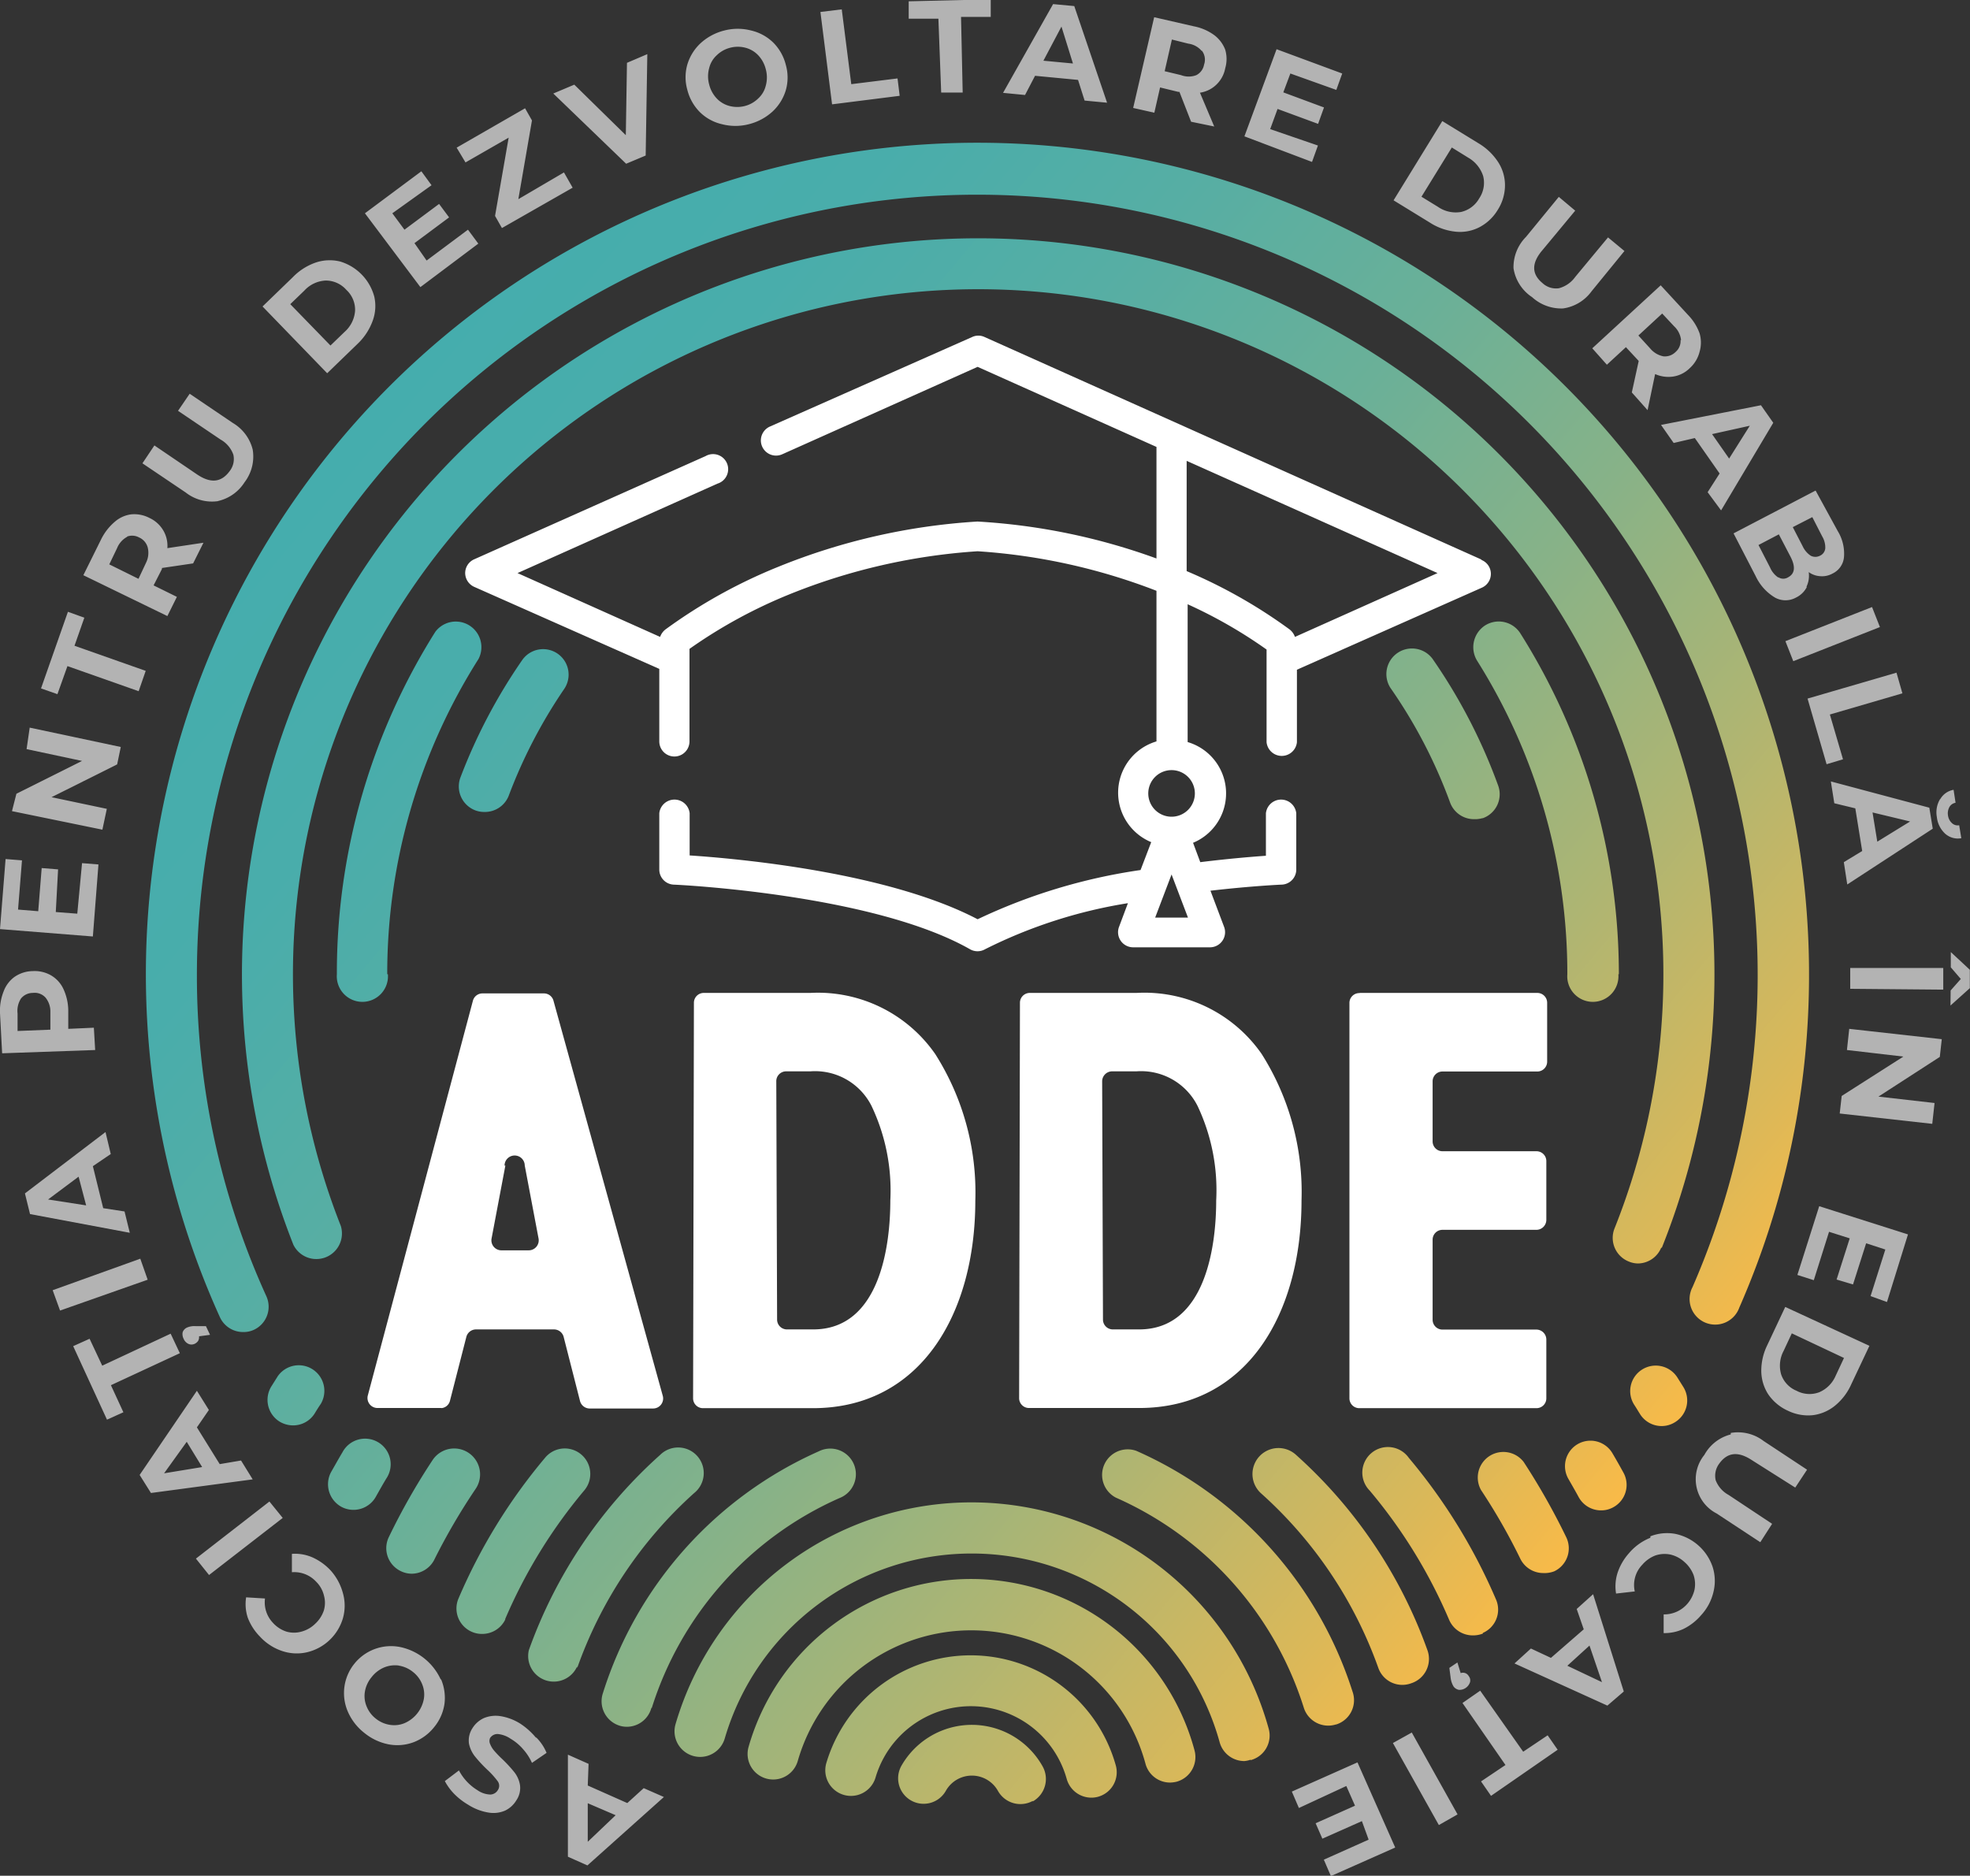
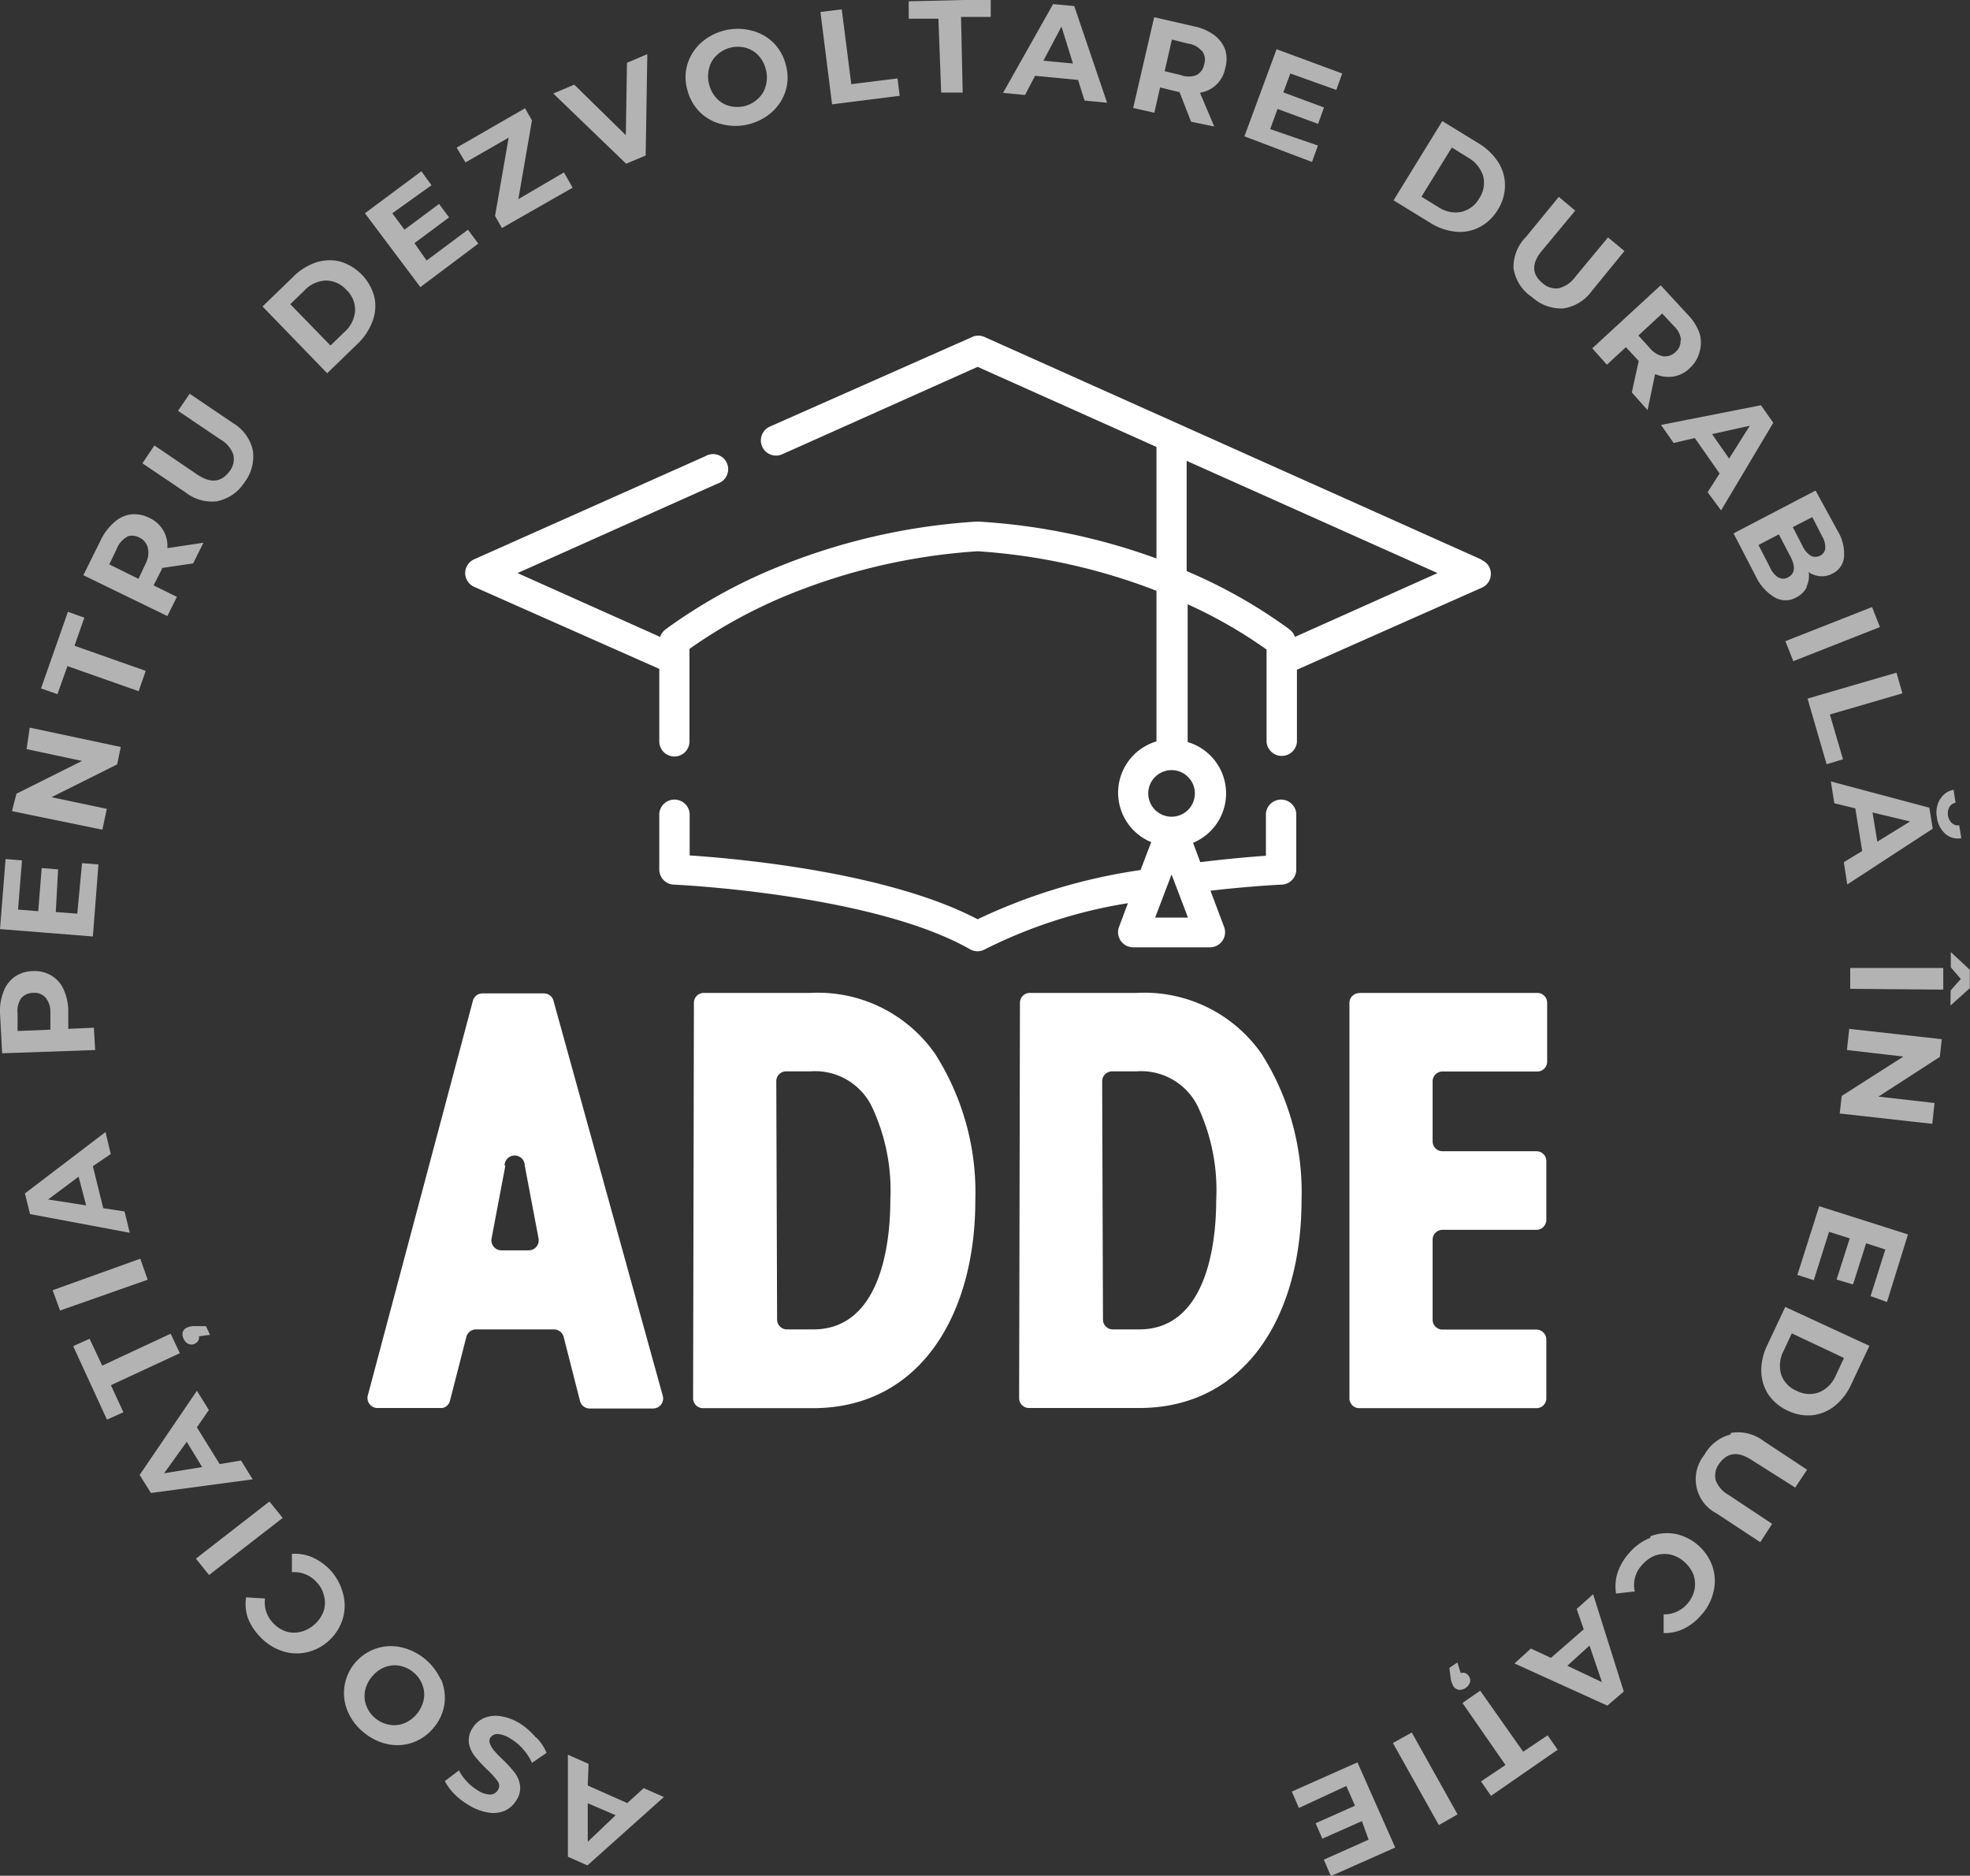
<svg xmlns="http://www.w3.org/2000/svg" viewBox="0 0 120.06 114.33">
  <rect x="0" y="0" width="120.06" height="114.33" fill="#333333" stroke="none" />
  <defs>
    <style>.cls-1{fill:url(#linear-gradient);}.cls-2{fill:#b3b3b3;}.cls-3{fill:#fff;}</style>
    <linearGradient id="linear-gradient" x1="20.78" y1="26.82" x2="98.4" y2="91.95" gradientUnits="userSpaceOnUse">
      <stop offset="0" stop-color="#45adad" />
      <stop offset="0.14" stop-color="#49adab" />
      <stop offset="0.29" stop-color="#56aea4" />
      <stop offset="0.45" stop-color="#6ab098" />
      <stop offset="0.6" stop-color="#87b288" />
      <stop offset="0.75" stop-color="#adb573" />
      <stop offset="0.91" stop-color="#dab859" />
      <stop offset="1" stop-color="#f9ba48" />
    </linearGradient>
  </defs>
  <title>logo-adde-footer</title>
  <g id="Layer_2" data-name="Layer 2">
    <g id="Layer_1-2" data-name="Layer 1">
-       <path class="cls-1" d="M14.82,81.19a1.55,1.55,0,0,1-1.42-.91,50.68,50.68,0,1,1,96.85-20.9A50.35,50.35,0,0,1,106,79.7a1.56,1.56,0,1,1-2.85-1.25A47.56,47.56,0,1,0,12,59.38,47.13,47.13,0,0,0,16.23,79a1.55,1.55,0,0,1-.77,2.06A1.48,1.48,0,0,1,14.82,81.19Zm87.27,5.49a1.55,1.55,0,0,0,.5-2.14l-.37-.59a1.56,1.56,0,0,0-2.15-.47,1.55,1.55,0,0,0-.47,2.15c.12.18.23.37.35.56a1.55,1.55,0,0,0,1.32.73A1.53,1.53,0,0,0,102.09,86.68Zm-82.91-.53c.12-.2.24-.39.37-.58a1.56,1.56,0,0,0-2.62-1.69l-.39.62a1.56,1.56,0,0,0,.5,2.15,1.61,1.61,0,0,0,.82.23A1.55,1.55,0,0,0,19.18,86.15Zm79.14,5.72a1.55,1.55,0,0,0,.62-2.11c-.22-.4-.44-.79-.67-1.18a1.55,1.55,0,1,0-2.68,1.57c.21.37.42.73.62,1.1a1.55,1.55,0,0,0,1.37.81A1.51,1.51,0,0,0,98.32,91.87Zm-75.41-.65c.21-.37.42-.75.64-1.11a1.56,1.56,0,1,0-2.68-1.59c-.24.4-.46.8-.69,1.2a1.57,1.57,0,0,0,.62,2.12,1.56,1.56,0,0,0,2.11-.62Zm71.82,4.55a1.55,1.55,0,0,0,.72-2.08,41.37,41.37,0,0,0-2.59-4.58,1.56,1.56,0,0,0-2.6,1.71A36.57,36.57,0,0,1,92.65,95a1.56,1.56,0,0,0,1.4.88A1.64,1.64,0,0,0,94.73,95.77ZM26.5,95A38.3,38.3,0,0,1,29,90.73,1.56,1.56,0,1,0,26.36,89a40,40,0,0,0-2.66,4.68,1.55,1.55,0,0,0,.72,2.08,1.51,1.51,0,0,0,.68.16A1.56,1.56,0,0,0,26.5,95Zm63.87,4.53a1.55,1.55,0,0,0,.82-2,34.54,34.54,0,0,0-5.33-8.67,1.56,1.56,0,1,0-2.38,2,31.19,31.19,0,0,1,4.84,7.88,1.57,1.57,0,0,0,1.44.94A1.66,1.66,0,0,0,90.37,99.57Zm-59.58-.85a31.35,31.35,0,0,1,4.82-7.84,1.55,1.55,0,1,0-2.38-2,34.15,34.15,0,0,0-5.3,8.62,1.55,1.55,0,0,0,.82,2,1.49,1.49,0,0,0,.61.13A1.56,1.56,0,0,0,30.79,98.72ZM86,102.6a1.56,1.56,0,0,0,1-2,29.13,29.13,0,0,0-8-11.91A1.56,1.56,0,1,0,76.83,91,26,26,0,0,1,84,101.66a1.55,1.55,0,0,0,2,.94Zm-50.82-.94A25.92,25.92,0,0,1,42.31,91a1.56,1.56,0,1,0-2.08-2.32,29.07,29.07,0,0,0-8,11.9,1.56,1.56,0,0,0,2.94,1Zm46.25,3.45a1.55,1.55,0,0,0,1-2A24,24,0,0,0,69.25,88.43,1.56,1.56,0,0,0,68,91.28a20.84,20.84,0,0,1,11.46,12.81,1.56,1.56,0,0,0,1.49,1.09A1.58,1.58,0,0,0,81.41,105.11Zm-41.71-1a20.82,20.82,0,0,1,11.44-12.8,1.56,1.56,0,1,0-1.26-2.85,24,24,0,0,0-13.15,14.72,1.56,1.56,0,0,0,1,2,1.47,1.47,0,0,0,.46.07A1.55,1.55,0,0,0,39.7,104.09Zm36.51,3.17a1.55,1.55,0,0,0,1.09-1.91,18.79,18.79,0,0,0-36.15-.28,1.56,1.56,0,1,0,3,.87,15.68,15.68,0,0,1,30.16.23,1.56,1.56,0,0,0,1.5,1.15A1.51,1.51,0,0,0,76.21,107.26ZM71.7,108.6a1.56,1.56,0,0,0,1.1-1.91,14.1,14.1,0,0,0-27.18-.21,1.55,1.55,0,1,0,3,.85,11,11,0,0,1,21.19.17,1.55,1.55,0,0,0,1.5,1.15A1.83,1.83,0,0,0,71.7,108.6Zm-4.76.91A1.55,1.55,0,0,0,68,107.6a9.18,9.18,0,0,0-17.64-.14,1.56,1.56,0,0,0,3,.88,6.06,6.06,0,0,1,11.65.09,1.56,1.56,0,0,0,1.5,1.14A1.52,1.52,0,0,0,66.94,109.51Zm-4,.29a1.57,1.57,0,0,0,.61-2.12,4.94,4.94,0,0,0-8.61-.06,1.55,1.55,0,1,0,2.7,1.54,1.82,1.82,0,0,1,3.18,0,1.57,1.57,0,0,0,2.12.61Zm38.34-33.75a44.87,44.87,0,1,0-83.4-.18,1.56,1.56,0,0,0,2.89-1.15,41.76,41.76,0,1,1,77.62.17,1.55,1.55,0,0,0,.87,2,1.47,1.47,0,0,0,.58.12A1.55,1.55,0,0,0,101.24,76.05ZM98.66,59.38a38.94,38.94,0,0,0-6-20.77,1.56,1.56,0,0,0-2.15-.49,1.58,1.58,0,0,0-.49,2.15,35.8,35.8,0,0,1,5.5,19.11,1.56,1.56,0,1,0,3.11,0Zm-75.06,0a35.82,35.82,0,0,1,5.56-19.21,1.56,1.56,0,0,0-2.63-1.66,39,39,0,0,0-6,20.87,1.56,1.56,0,1,0,3.11,0ZM31,48.51A30.76,30.76,0,0,1,34.38,42a1.55,1.55,0,1,0-2.56-1.76,33.44,33.44,0,0,0-3.76,7.15,1.56,1.56,0,0,0,.9,2,1.52,1.52,0,0,0,.55.1A1.56,1.56,0,0,0,31,48.51Zm59.37,1.36a1.55,1.55,0,0,0,.93-2,33.68,33.68,0,0,0-4-7.72,1.56,1.56,0,0,0-2.56,1.78,30.52,30.52,0,0,1,3.64,7,1.55,1.55,0,0,0,1.46,1A1.64,1.64,0,0,0,90.34,49.87Z" />
      <path class="cls-2" d="M35.82,108.83l2.41,1.07,1-.91,1.23.54L35.8,113.7l-1.19-.53,0-6.22,1.26.56Zm0,1.08,0,2.35,1.7-1.62Zm-3.13-4a2.84,2.84,0,0,1,.62.93l-.89.61a3.17,3.17,0,0,0-.52-.81,3,3,0,0,0-.78-.66,1.67,1.67,0,0,0-.79-.29.54.54,0,0,0-.46.24.44.44,0,0,0,0,.37,1.42,1.42,0,0,0,.24.4,6.66,6.66,0,0,0,.48.5,8.31,8.31,0,0,1,.75.81,1.72,1.72,0,0,1,.35.79,1.33,1.33,0,0,1-.22.93,1.61,1.61,0,0,1-.69.63,1.79,1.79,0,0,1-1,.12,3.27,3.27,0,0,1-1.25-.48,4.1,4.1,0,0,1-.84-.65,3.4,3.4,0,0,1-.58-.79l.86-.65a3.1,3.1,0,0,0,1.12,1.2,1.46,1.46,0,0,0,.79.27.55.55,0,0,0,.46-.27.47.47,0,0,0,0-.53,5.12,5.12,0,0,0-.65-.72,8.31,8.31,0,0,1-.75-.81,1.86,1.86,0,0,1-.36-.78,1.37,1.37,0,0,1,.21-.93,1.62,1.62,0,0,1,.7-.62,1.88,1.88,0,0,1,1-.12,3.21,3.21,0,0,1,1.25.48A4.36,4.36,0,0,1,32.66,105.91Zm-5.82-3.58a2.92,2.92,0,0,1,.22,1.51,2.87,2.87,0,0,1-.63,1.43,2.94,2.94,0,0,1-1.25.92,2.84,2.84,0,0,1-1.53.13,3.36,3.36,0,0,1-1.48-.7,3.32,3.32,0,0,1-1-1.29,2.85,2.85,0,0,1,.41-2.94,2.86,2.86,0,0,1,2.78-1,3.51,3.51,0,0,1,2.48,2Zm-2.55-.81a1.73,1.73,0,0,0-.9.11,1.9,1.9,0,0,0-.77.59,1.87,1.87,0,0,0-.41.88,1.63,1.63,0,0,0,.1.9,1.77,1.77,0,0,0,.56.75,1.81,1.81,0,0,0,.85.38,1.63,1.63,0,0,0,.9-.1,2,2,0,0,0,1.18-1.47,1.63,1.63,0,0,0-.1-.9,1.77,1.77,0,0,0-.56-.75A1.83,1.83,0,0,0,24.29,101.52ZM20.9,97.11a2.8,2.8,0,0,1,0,1.52,3,3,0,0,1-2.2,2.08,2.78,2.78,0,0,1-1.51-.08,3.22,3.22,0,0,1-1.36-.89,3.3,3.3,0,0,1-.73-1.14A2.64,2.64,0,0,1,15,97.36l1.15.07a1.81,1.81,0,0,0,.5,1.5,1.88,1.88,0,0,0,.81.52,1.66,1.66,0,0,0,.91,0,1.88,1.88,0,0,0,.84-.48,1.93,1.93,0,0,0,.53-.82,1.65,1.65,0,0,0,0-.91,1.75,1.75,0,0,0-.48-.84,1.81,1.81,0,0,0-1.47-.57V94.71a2.65,2.65,0,0,1,1.24.21,3.44,3.44,0,0,1,1.11.79A3.36,3.36,0,0,1,20.9,97.11ZM12.74,96l-.8-1,4.48-3.48.81,1ZM12,87l1.39,2.24,1.3-.22.71,1.15L9.2,91l-.69-1.1L12,84.77l.73,1.17Zm-.62.88L10,89.8l2.32-.38ZM6.76,84.43l.76,1.65-1,.45L4.46,82.05l1-.45.77,1.64,4.17-1.95.56,1.19Zm4.37-3.22a.49.49,0,0,1,.26-.29,1.14,1.14,0,0,1,.54-.09l.62,0,.25.53-.67.09a.45.45,0,0,1-.05.27.52.52,0,0,1-.22.19.46.46,0,0,1-.38,0,.59.59,0,0,1-.29-.31A.62.62,0,0,1,11.13,81.21ZM3.66,79.88l-.45-1.24,5.34-1.92L9,78Zm2-8.8.63,2.56,1.3.2.32,1.3L1.83,74l-.31-1.26L6.43,69l.32,1.34Zm-.87.64L2.93,73.11l2.32.36ZM.22,60.43a1.9,1.9,0,0,1,.67-.89A2,2,0,0,1,2,59.19a2,2,0,0,1,1.11.26,1.87,1.87,0,0,1,.75.82,3.19,3.19,0,0,1,.3,1.3l0,1.14,1.56-.07L5.8,64,.13,64.2,0,61.75A3.17,3.17,0,0,1,.22,60.43Zm2.55.37A.89.89,0,0,0,2,60.52a.92.92,0,0,0-.72.34,1.39,1.39,0,0,0-.21.91l0,1.07,2-.08,0-1.07A1.33,1.33,0,0,0,2.77,60.8ZM5,52.61l1,.08-.34,4.39L0,56.63l.34-4.27,1,.08-.24,3,1.23.1.21-2.63,1,.08L3.4,55.59l1.31.1ZM1.81,44.35l5.55,1.18-.22,1.06-4,2,3.37.71-.27,1.27L.73,49.44,1,48.38l4-2-3.38-.72Zm2.3-3.75L3.5,42.31l-1-.35,1.64-4.67,1,.36-.6,1.71,4.34,1.53-.43,1.24Zm7.66-6.26-1.9.28,0,.06-.51,1,1.42.7-.58,1.17L5.08,35.06l1.09-2.2A3.34,3.34,0,0,1,7,31.8a1.88,1.88,0,0,1,1-.45,2,2,0,0,1,1.11.22,1.9,1.9,0,0,1,.84.76,1.84,1.84,0,0,1,.25,1.08l2.2-.33Zm-4-1.63a1.35,1.35,0,0,0-.63.69l-.48,1,1.78.88.47-1A1.36,1.36,0,0,0,9,33.36a.93.93,0,0,0-.52-.6A.89.89,0,0,0,7.73,32.71Zm5.55-2.17a2.59,2.59,0,0,1-2-.52L8.68,28.24l.73-1.09L12,28.91c.84.57,1.49.5,2-.2a1.19,1.19,0,0,0,.22-1,1.71,1.71,0,0,0-.78-.92l-2.59-1.75L11.56,24l2.63,1.78A2.62,2.62,0,0,1,15.4,27.4a2.58,2.58,0,0,1-.5,2A2.59,2.59,0,0,1,13.28,30.54ZM16,18.68l1.85-1.79A3.57,3.57,0,0,1,19.25,16a2.67,2.67,0,0,1,1.48-.06,3.06,3.06,0,0,1,2.08,2.14,2.59,2.59,0,0,1-.1,1.48,3.66,3.66,0,0,1-.92,1.4l-1.85,1.79Zm5,1.55a1.9,1.9,0,0,0,.64-1.29,1.65,1.65,0,0,0-.53-1.27,1.67,1.67,0,0,0-1.26-.57,1.88,1.88,0,0,0-1.3.61l-.86.83,2.45,2.52ZM28.52,14l.63.85L25.62,17.5,22.24,13l3.44-2.56.62.85L23.91,13l.74,1,2.11-1.57.61.82-2.11,1.57L26,15.88Zm5.85-3.49.53.93-4.31,2.46-.42-.74L31,8.39,28.37,9.9,27.83,9,32,6.6l.42.74-.83,4.8Zm5.08-7.21-.1,6.18-1.19.5L33.72,5.7,35,5.16l3.14,3.08.07-4.41ZM44,7.57a2.8,2.8,0,0,1-1.34-.73,2.92,2.92,0,0,1-.77-1.36,2.81,2.81,0,0,1,0-1.55,2.92,2.92,0,0,1,.81-1.3,3.34,3.34,0,0,1,1.44-.77,3.26,3.26,0,0,1,1.64,0,2.85,2.85,0,0,1,1.34.73,2.92,2.92,0,0,1,.77,1.36,2.81,2.81,0,0,1,0,1.55,2.92,2.92,0,0,1-.81,1.3,3.34,3.34,0,0,1-1.44.77A3.26,3.26,0,0,1,44,7.57ZM46.21,6a1.55,1.55,0,0,0,.46-.78,1.88,1.88,0,0,0,0-1,1.9,1.9,0,0,0-.46-.85,1.64,1.64,0,0,0-.78-.46,1.83,1.83,0,0,0-.93,0,1.79,1.79,0,0,0-.82.46,1.55,1.55,0,0,0-.46.78,1.88,1.88,0,0,0,0,1,1.9,1.9,0,0,0,.46.85,1.64,1.64,0,0,0,.78.46,1.87,1.87,0,0,0,.94,0A1.81,1.81,0,0,0,46.21,6ZM50,.73l1.3-.16.58,4.56,2.82-.35.13,1.06-4.12.52Zm7.19.41-1.81,0,0-1.06,5-.12,0,1.07-1.81,0,.1,4.61-1.31,0ZM65.7,4.87l-2.62-.25-.61,1.17-1.34-.13L64.18.25l1.29.12,2,5.89-1.37-.13Zm-.31-1-.7-2.25-1.1,2.08Zm7.2,3.55L71.88,5.6h-.07L70.7,5.33l-.35,1.54-1.29-.29,1.28-5.53,2.4.55A3.11,3.11,0,0,1,74,2.14a2,2,0,0,1,.67.89,2,2,0,0,1,0,1.13,1.85,1.85,0,0,1-.54,1,1.82,1.82,0,0,1-1,.49L74,7.71Zm.65-4.31a1.28,1.28,0,0,0-.82-.45l-1-.25-.44,1.93,1,.24a1.3,1.3,0,0,0,.93,0,.89.89,0,0,0,.47-.64A.9.9,0,0,0,73.24,3.08Zm7.08,5.76-.36,1L75.84,8.31,77.8,3l4,1.48-.36,1-2.8-1-.43,1.15,2.48.92-.36,1-2.47-.91-.45,1.23ZM87.9,7.38l2.2,1.35a3.65,3.65,0,0,1,1.21,1.16,2.6,2.6,0,0,1,.41,1.42,2.79,2.79,0,0,1-.44,1.48,2.84,2.84,0,0,1-1.12,1.06,2.57,2.57,0,0,1-1.46.27,3.56,3.56,0,0,1-1.57-.56l-2.2-1.35Zm-.26,5.23a1.9,1.9,0,0,0,1.4.31,1.7,1.7,0,0,0,1.11-.83,1.69,1.69,0,0,0,.24-1.36,2,2,0,0,0-.91-1.12l-1-.62-1.85,3Zm4.6,3.74A2.61,2.61,0,0,1,93,14.44L95,12l1,.84-2,2.41q-1,1.17,0,2a1.21,1.21,0,0,0,1,.32,1.78,1.78,0,0,0,1-.69l2-2.41,1,.83-2,2.45a2.6,2.6,0,0,1-1.74,1.05,2.64,2.64,0,0,1-1.89-.69A2.58,2.58,0,0,1,92.24,16.35Zm7.21,7.57L99.87,22l0,0-.78-.84-1.16,1.07-.89-1,4.17-3.84,1.66,1.8a3.12,3.12,0,0,1,.71,1.13,2,2,0,0,1,0,1.12,2,2,0,0,1-.6,1,1.82,1.82,0,0,1-1,.51,2,2,0,0,1-1.11-.15L100.41,25Zm3-3.19a1.34,1.34,0,0,0-.42-.84l-.73-.78-1.45,1.34.72.79a1.4,1.4,0,0,0,.81.48.92.92,0,0,0,.74-.27A.87.87,0,0,0,102.42,20.73Zm2.35,8.13-1.51-2.16L102,27l-.77-1.1,6.09-1.2.75,1.07-3.18,5.34L104.07,30Zm.58-.91,1.26-2-2.3.51Zm4.74,7.82a1.43,1.43,0,0,1-.66.65,1.32,1.32,0,0,1-1.29,0A3,3,0,0,1,107,35.12l-1.35-2.61,5-2.61L112,32.37a2.64,2.64,0,0,1,.38,1.59,1.23,1.23,0,0,1-.7,1,1.31,1.31,0,0,1-.74.16,1.33,1.33,0,0,1-.71-.25A1.54,1.54,0,0,1,110.09,35.77Zm-1.73-.58a.55.55,0,0,0,.58,0q.63-.33.15-1.26l-.71-1.36-1.24.65.7,1.36A1.41,1.41,0,0,0,108.36,35.19Zm2.06-3.67-1.19.61.6,1.16a1.4,1.4,0,0,0,.49.58.61.61,0,0,0,.57,0,.55.55,0,0,0,.32-.45,1.32,1.32,0,0,0-.19-.73ZM114.09,37l.48,1.22-5.28,2.08-.48-1.22Zm1.49,4,.36,1.26-4.42,1.29.8,2.73-1,.3-1.16-4Zm-2.09,10.87-.42-2.6-1.28-.31-.21-1.33,6,1.6.21,1.28-5.21,3.4-.21-1.36Zm.92-.57,2-1.23-2.29-.55Zm3.83-2.58a1.17,1.17,0,0,1,.82-.58l.12.79a.53.53,0,0,0-.38.27.79.79,0,0,0-.08.51.76.76,0,0,0,.24.46.5.5,0,0,0,.44.13l.13.79a1.16,1.16,0,0,1-1-.29,1.61,1.61,0,0,1-.49-1A1.57,1.57,0,0,1,118.24,48.7ZM118.43,59v1.32l-5.67-.05V59Zm.45,1.37.62-.7-.61-.71v-.93l1.16,1.08v1.12l-1.18,1.06Zm-1.12,8.13-5.64-.63.12-1.07L116,64.4,112.56,64l.14-1.29,5.64.63-.12,1.08-3.74,2.42,3.42.39Zm-7.22,9.53-1-.32,1.33-4.19,5.41,1.72L115,79.36,114,79l.9-2.84-1.17-.38-.8,2.51-1-.3.8-2.51-1.26-.4Zm3.39,4-1.1,2.33a3.54,3.54,0,0,1-1,1.32,2.65,2.65,0,0,1-1.37.58,2.83,2.83,0,0,1-1.51-.28,2.88,2.88,0,0,1-1.19-1,2.66,2.66,0,0,1-.42-1.42A3.52,3.52,0,0,1,107.7,82l1.1-2.34Zm-5.23.31a1.92,1.92,0,0,0-.15,1.43,1.65,1.65,0,0,0,.94,1,1.68,1.68,0,0,0,1.38.09,1.9,1.9,0,0,0,1-1l.51-1.09-3.18-1.5Zm-3.22,5a2.56,2.56,0,0,1,2,.49l2.65,1.75-.72,1.09L106.77,89c-.85-.56-1.5-.48-2,.22a1.23,1.23,0,0,0-.21,1,1.72,1.72,0,0,0,.79.9L108,92.88,107.28,94l-2.66-1.75a2.35,2.35,0,0,1-.75-3.57A2.56,2.56,0,0,1,105.48,87.43Zm-4.9,6.3a2.79,2.79,0,0,1,1.51-.15,3.06,3.06,0,0,1,2.28,2,2.8,2.8,0,0,1,.06,1.52,3.15,3.15,0,0,1-.75,1.43,3.37,3.37,0,0,1-1.07.84,2.74,2.74,0,0,1-1.22.26l0-1.14a1.87,1.87,0,0,0,1.44-.64,2,2,0,0,0,.44-.86,1.75,1.75,0,0,0-.06-.91,2,2,0,0,0-.56-.79,1.89,1.89,0,0,0-.86-.45,1.76,1.76,0,0,0-.91.06,2,2,0,0,0-.79.56A1.78,1.78,0,0,0,99.63,97l-1.14.13a2.69,2.69,0,0,1,.09-1.26,3.38,3.38,0,0,1,.68-1.18A3.32,3.32,0,0,1,100.58,93.73Zm-6.06,7.41,2-1.74-.43-1.24,1-.9,1.87,5.93-1,.86-5.66-2.57,1-.91Zm1,.48,2.11,1-.76-2.23ZM88.92,103a.53.53,0,0,1-.33-.2,1.33,1.33,0,0,1-.18-.52l-.08-.62.49-.33.2.65a.4.4,0,0,1,.49.18.42.42,0,0,1,.08.37.68.68,0,0,1-.67.47Zm3.91,3.77,1.49-1,.61.88-4.06,2.81-.61-.88,1.49-1-2.62-3.78,1.08-.75Zm-4,3.82-1.14.65-2.8-5,1.15-.64Zm-9.67-.39-.43-1,4-1.78,2.3,5.19-3.92,1.74-.43-1,2.73-1.22L83,111l-2.41,1.07-.41-.94,2.4-1.07-.53-1.2Z" />
      <path class="cls-3" d="M90.25,34.09,60,20.54a.89.89,0,0,0-.75,0L46.92,26a.92.92,0,0,0,.75,1.69l11.91-5.33,10.9,4.88v6.8A38.25,38.25,0,0,0,59.6,31.79h-.05A38.39,38.39,0,0,0,47.4,34.56a31.86,31.86,0,0,0-6.85,3.81,1,1,0,0,0-.32.45l-8.69-3.89,12.18-5.45A.92.92,0,1,0,43,27.8L28.9,34.09a.92.92,0,0,0-.55.84.93.93,0,0,0,.55.84l11.28,5v4.42a.92.92,0,0,0,1.84,0v-5h0v-.64a30.27,30.27,0,0,1,6.08-3.32,36.93,36.93,0,0,1,11.48-2.63,36.7,36.7,0,0,1,10.9,2.41v9.18a3.26,3.26,0,0,0-.32,6.14l-.65,1.7a34.61,34.61,0,0,0-9.93,3c-5.49-2.88-14.66-3.7-17.55-3.89V49.57a.93.93,0,0,0-1.85,0V53a.92.92,0,0,0,.88.92c.12,0,12.13.56,18.06,3.94a.92.92,0,0,0,.91,0,29.81,29.81,0,0,1,8.71-2.81l-.54,1.44a.92.92,0,0,0,.86,1.25h4.68a.92.92,0,0,0,.86-1.25l-.83-2.2c2.51-.29,4.3-.37,4.32-.37A.92.92,0,0,0,79,53V49.57a.93.93,0,0,0-1.85,0v2.59c-.86.06-2.3.18-4,.39l-.44-1.18a3.26,3.26,0,0,0-.33-6.14v-8.4a28.84,28.84,0,0,1,4.81,2.76v5.65a.93.93,0,0,0,1.85,0V40.82l11.27-5a.92.92,0,0,0,.55-.84.91.91,0,0,0-.55-.84ZM70.4,55.93l1-2.63,1,2.63Zm2.42-7.57a1.42,1.42,0,1,1-1.42-1.42,1.42,1.42,0,0,1,1.42,1.42Zm6.1-9.54a1,1,0,0,0-.32-.45,31.11,31.11,0,0,0-6.28-3.56V28.09l15.29,6.84Zm-52,47H23a.61.61,0,0,1-.58-.78L28.82,61a.6.6,0,0,1,.58-.45h3.75a.6.6,0,0,1,.58.44l6.66,24.08a.61.61,0,0,1-.58.78H35.93a.61.61,0,0,1-.58-.45l-1-3.92a.61.61,0,0,0-.58-.45H29a.61.61,0,0,0-.58.46l-1,3.9A.59.59,0,0,1,26.87,85.83Zm3.88-14.78-.84,4.44a.61.61,0,0,0,.59.73h1.68a.61.61,0,0,0,.59-.73l-.84-4.44A.6.6,0,0,0,30.75,71.05Zm11.49-9.91a.6.6,0,0,1,.6-.61h6.5A8.7,8.7,0,0,1,57,64.25a15.72,15.72,0,0,1,2.44,8.93c0,6.91-3.34,12.65-9.9,12.65H42.84a.6.6,0,0,1-.6-.61Zm5.07,19.29a.6.6,0,0,0,.59.61h1.61c4.1,0,4.7-5.19,4.7-7.86a12,12,0,0,0-1.14-5.75,3.85,3.85,0,0,0-3.73-2.12H47.9a.6.6,0,0,0-.59.62Zm14.8-19.29a.6.6,0,0,1,.59-.61h6.51a8.7,8.7,0,0,1,7.63,3.72,15.72,15.72,0,0,1,2.43,8.93c0,6.91-3.33,12.65-9.9,12.65H62.7a.6.6,0,0,1-.59-.61Zm5.06,19.29a.6.6,0,0,0,.6.61h1.6c4.1,0,4.7-5.19,4.7-7.86a12,12,0,0,0-1.13-5.75,3.85,3.85,0,0,0-3.73-2.12H67.77a.61.61,0,0,0-.6.62Zm15.67-19.9h10.8a.6.6,0,0,1,.6.61V64.7a.6.6,0,0,1-.6.61H87.9a.6.6,0,0,0-.59.62v3.62a.6.6,0,0,0,.59.62h5.74a.6.6,0,0,1,.6.61v3.56a.61.61,0,0,1-.6.62H87.9a.6.6,0,0,0-.59.61v4.86a.6.6,0,0,0,.59.61h5.74a.61.61,0,0,1,.6.62v3.56a.6.6,0,0,1-.6.61H82.84a.6.6,0,0,1-.6-.61V61.14A.6.6,0,0,1,82.84,60.53Z" />
    </g>
  </g>
</svg>